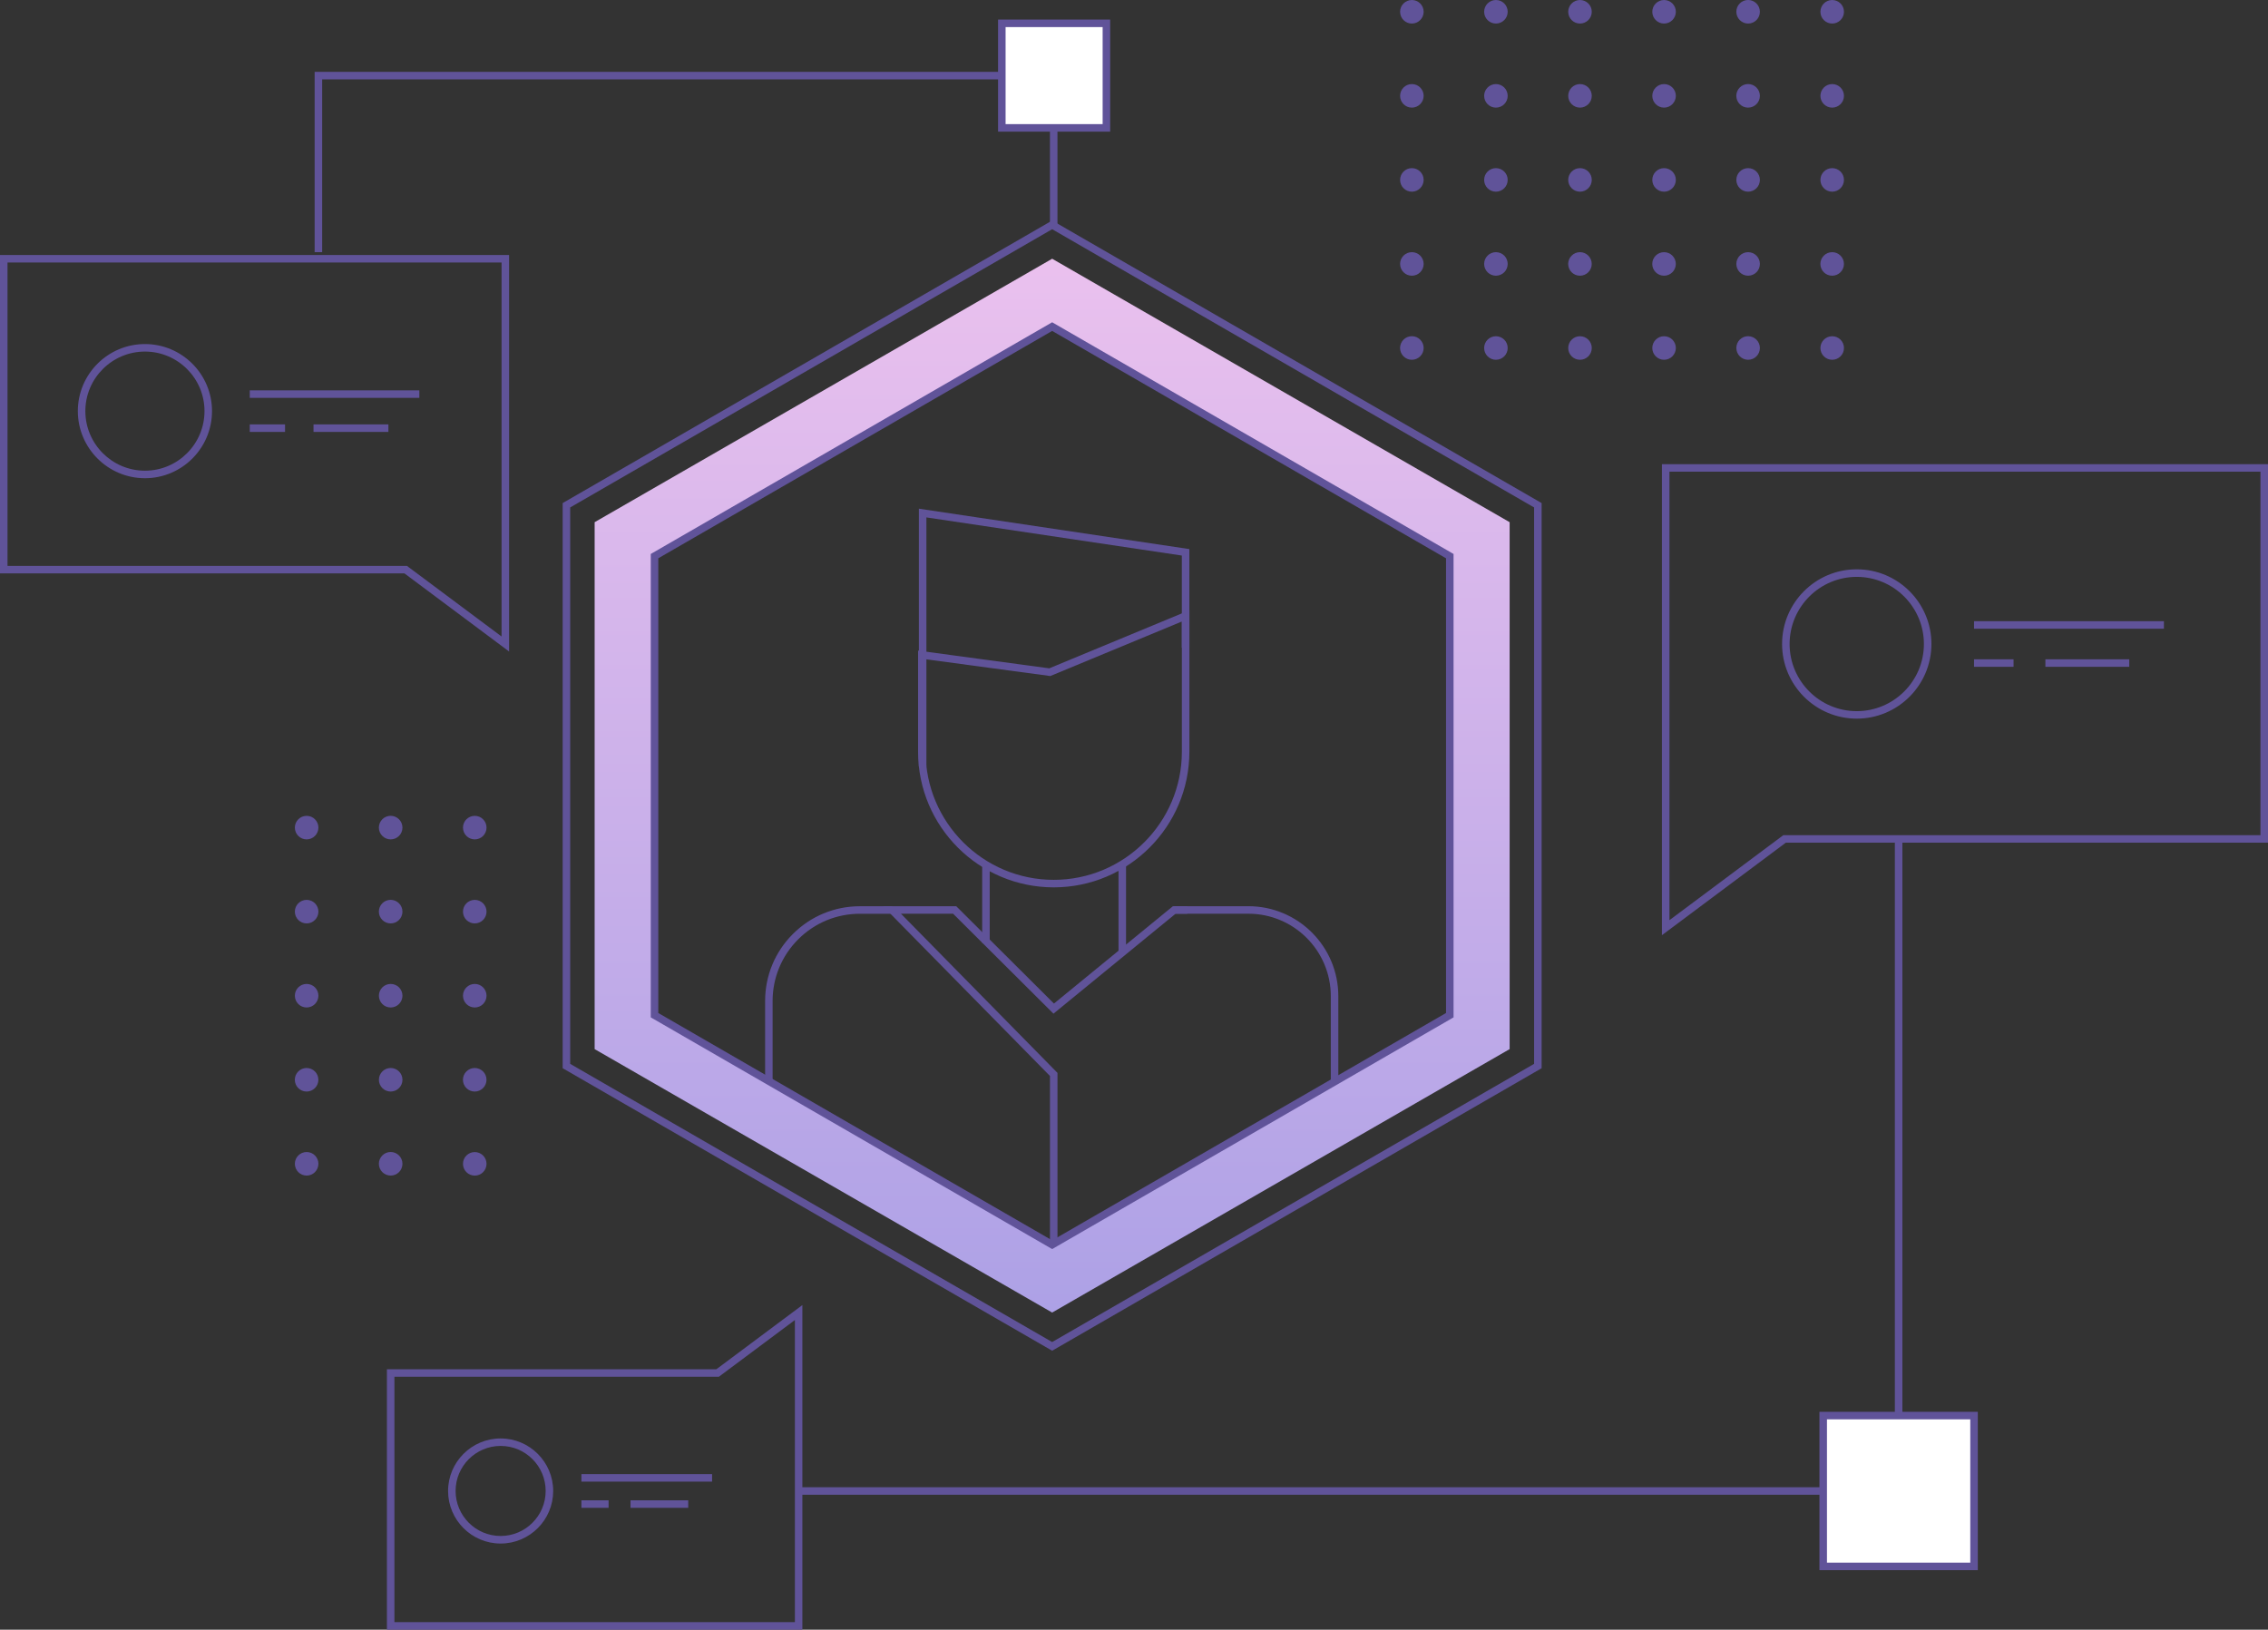
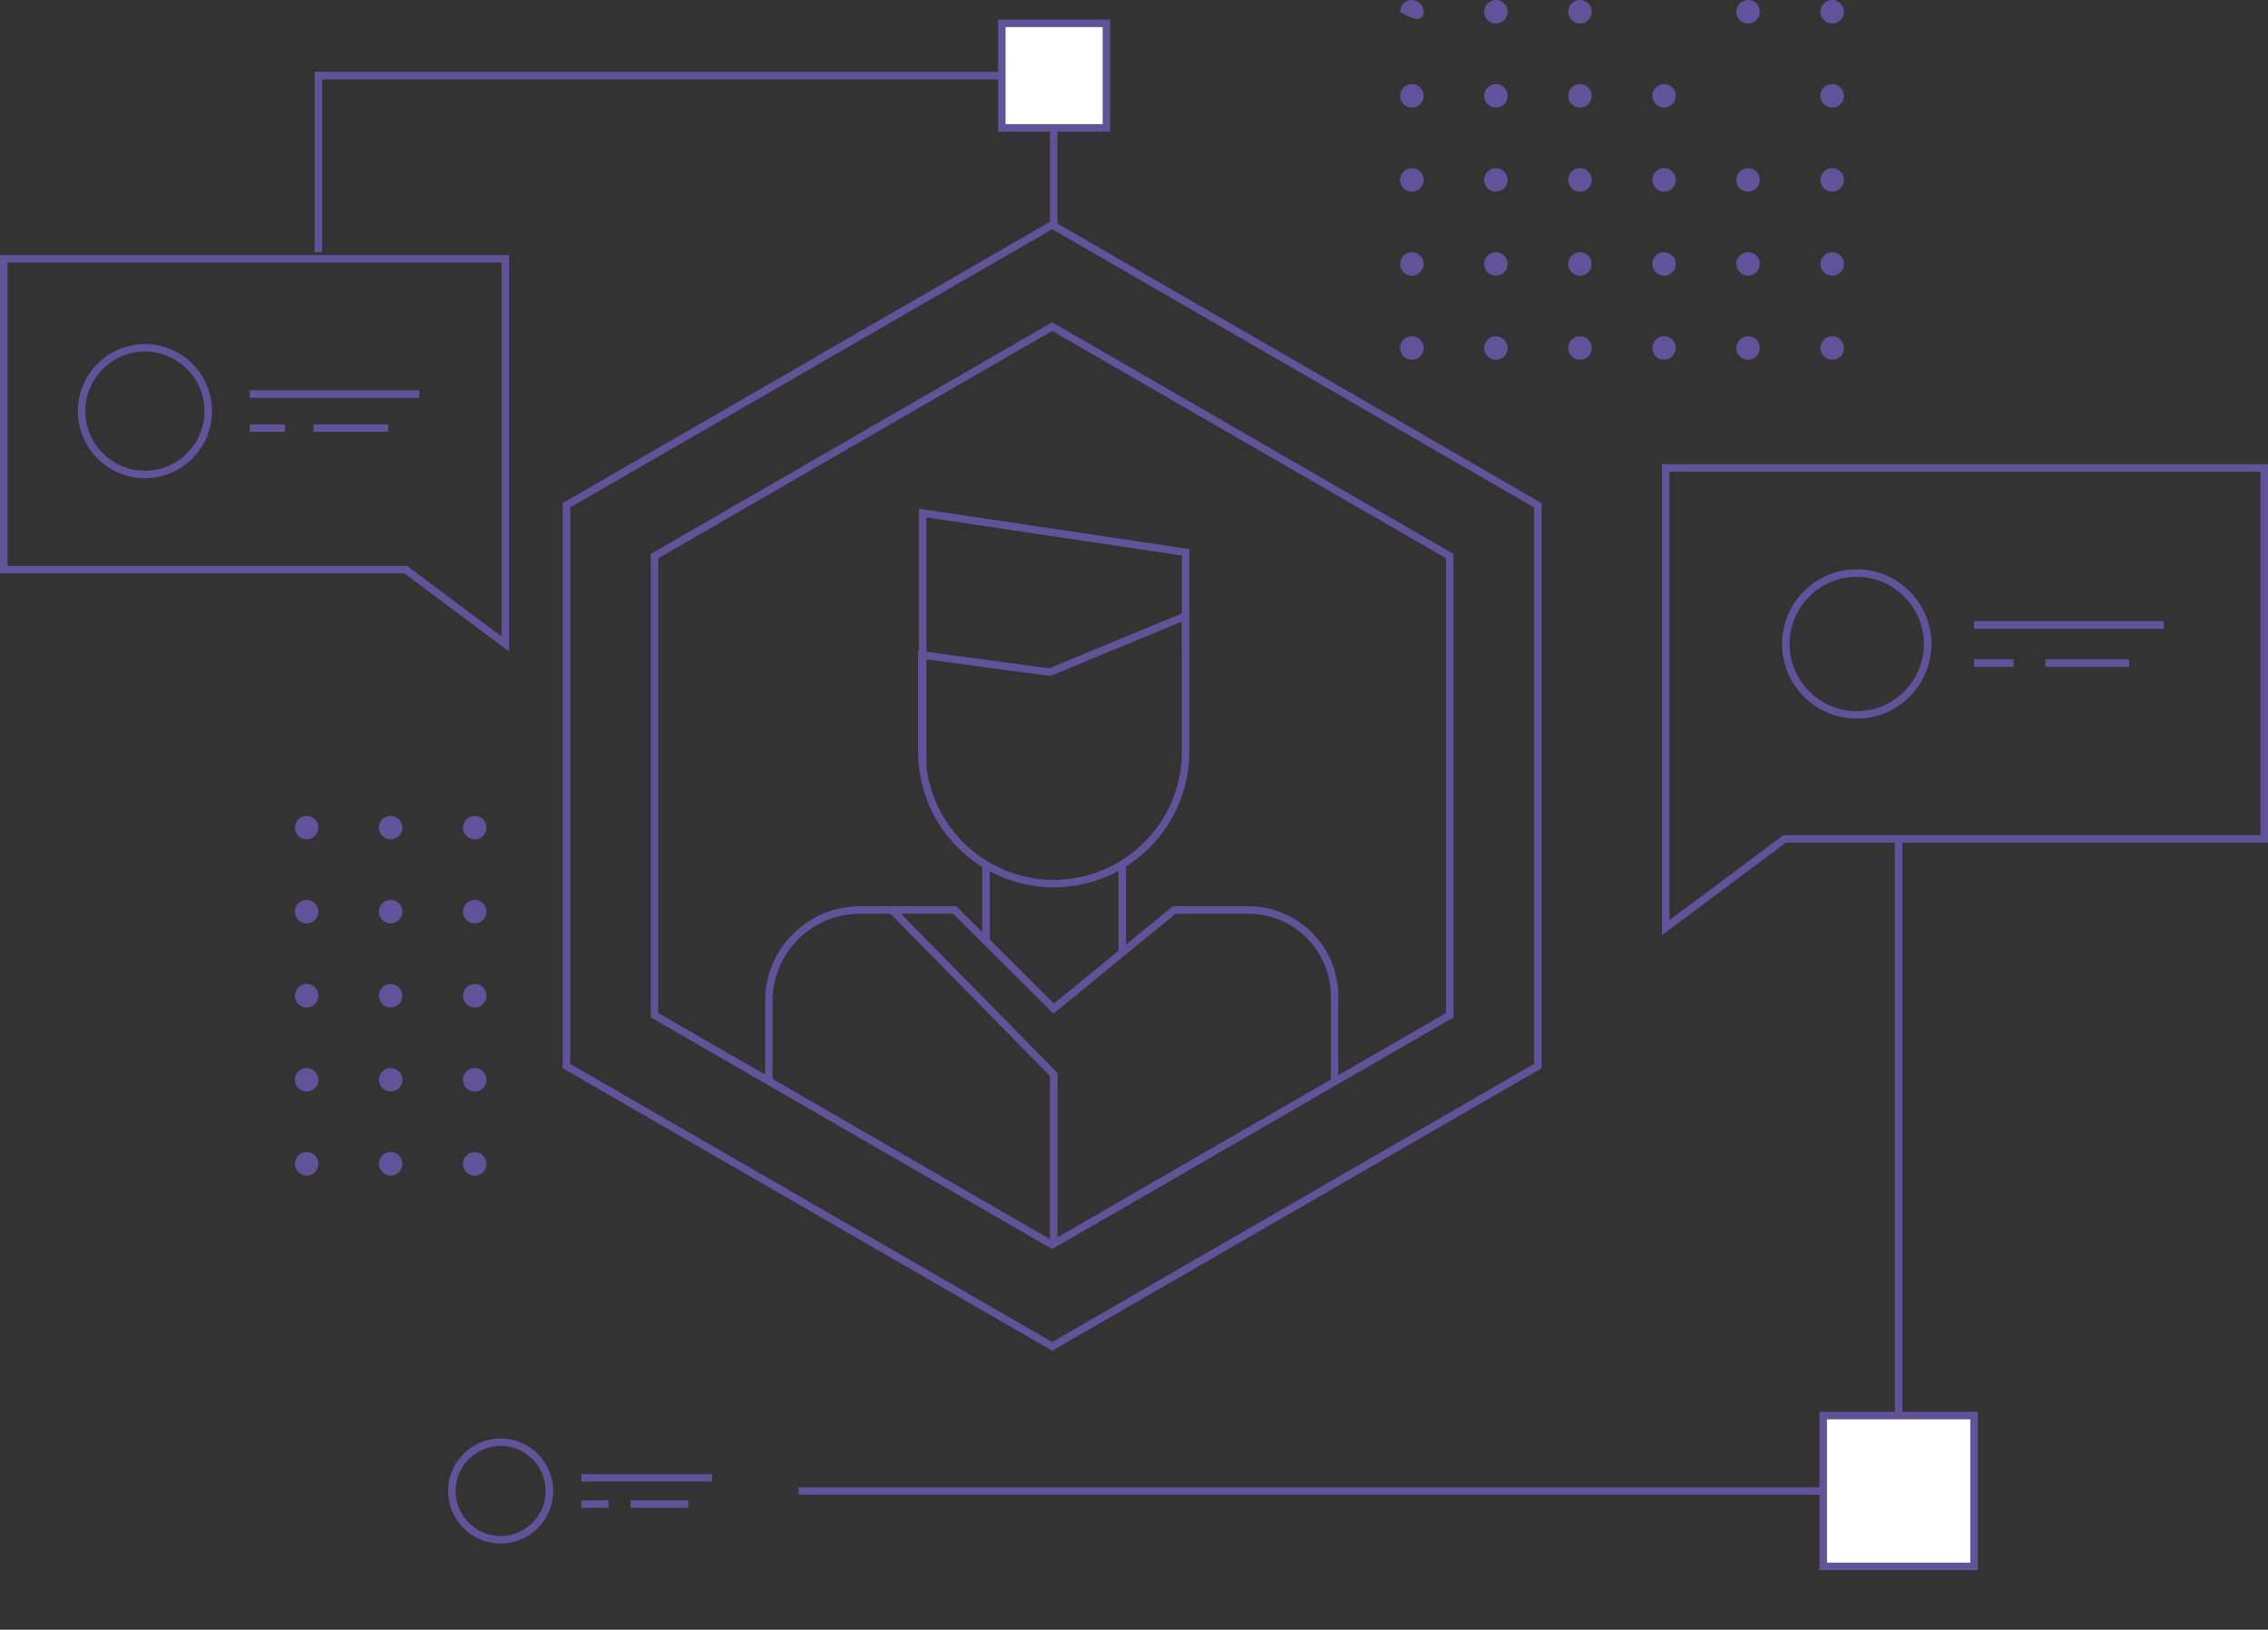
<svg xmlns="http://www.w3.org/2000/svg" version="1.1" id="Layer_1" x="0px" y="0px" viewBox="0 0 602.89 433.27" style="enable-background:new 0 0 602.89 433.27;" xml:space="preserve">
  <rect x="0" y="0" width="602.89" height="433.27" fill="#333333" stroke="none" />
  <style type="text/css">
	.st0{fill:#605399;}
	.st1{fill:#FFFFFF;stroke:#605399;stroke-width:2;stroke-miterlimit:10;}
	.st2{fill:url(#Exclusion_1_00000147178286392994398260000006230466818538269880_);}
</style>
  <g>
    <g id="Group_106_00000103943176503047770520000002884731446649823141_" transform="translate(9.814 -116.999)">
      <g id="Group_83_00000003106244941517140080000015163496505312595331_" transform="translate(-3463.962 -995.889)">
        <circle id="Ellipse_56_00000000918232546547926970000016456266793505906073_" class="st0" cx="3941.19" cy="1116.02" r="3.13" />
        <circle id="Ellipse_57_00000053546109563506743360000002584269146785694608_" class="st0" cx="3941.19" cy="1138.37" r="3.13" />
        <path id="Path_1773_00000149377841038416328730000013557645739394116768_" class="st0" d="M3944.32,1160.72     c0-1.73-1.4-3.13-3.13-3.13c-1.73,0-3.13,1.4-3.13,3.13c0,1.73,1.4,3.13,3.13,3.13     C3942.92,1163.85,3944.32,1162.44,3944.32,1160.72z" />
        <path id="Path_1774_00000092442691117656020180000016937506216824829363_" class="st0" d="M3938.05,1183.06     c0,1.73,1.4,3.13,3.13,3.13c1.73,0,3.13-1.4,3.13-3.13c0-1.73-1.4-3.13-3.13-3.13     C3939.46,1179.93,3938.05,1181.33,3938.05,1183.06z" />
        <circle id="Ellipse_58_00000013914375454609857350000006617561185503895936_" class="st0" cx="3941.19" cy="1205.41" r="3.13" />
        <path id="Path_1778_00000047755459439806314160000016836329808722264457_" class="st0" d="M3921.97,1116.02     c0-1.73-1.4-3.13-3.13-3.14c-1.73,0-3.13,1.4-3.13,3.13c0,1.73,1.4,3.13,3.13,3.14c0,0,0,0,0,0     C3920.57,1119.15,3921.97,1117.75,3921.97,1116.02z" />
-         <path id="Path_1779_00000121248259954924685950000000851861588664487342_" class="st0" d="M3921.97,1138.37     c0-1.73-1.4-3.13-3.13-3.14c-1.73,0-3.13,1.4-3.14,3.13c0,1.73,1.4,3.14,3.13,3.14c0,0,0,0,0,0     C3920.57,1141.5,3921.97,1140.1,3921.97,1138.37z" />
        <path id="Path_1780_00000085228458302575968270000007149042019740993718_" class="st0" d="M3921.97,1160.72     c0-1.73-1.4-3.13-3.13-3.13c-1.73,0-3.13,1.4-3.13,3.13c0,1.73,1.4,3.13,3.13,3.13c0,0,0,0,0,0     C3920.57,1163.85,3921.97,1162.44,3921.97,1160.72z" />
        <path id="Path_1781_00000134928459635025980820000001779129071963789247_" class="st0" d="M3915.71,1183.06     c0,1.73,1.4,3.13,3.13,3.13c1.73,0,3.13-1.4,3.13-3.13c0-1.73-1.4-3.13-3.13-3.13     C3917.11,1179.93,3915.71,1181.33,3915.71,1183.06z" />
        <path id="Path_1782_00000146481555008229013490000006575074206016331950_" class="st0" d="M3921.97,1205.41     c0-1.73-1.4-3.13-3.13-3.14c-1.73,0-3.13,1.4-3.13,3.13c0,1.73,1.4,3.13,3.13,3.14c0,0,0,0,0,0     C3920.57,1208.54,3921.97,1207.14,3921.97,1205.41z" />
-         <path id="Path_1787_00000142173256441373762340000009523162431606190269_" class="st0" d="M3899.63,1116.02     c0-1.73-1.4-3.13-3.13-3.13c-1.73,0-3.13,1.4-3.13,3.13c0,1.73,1.4,3.13,3.13,3.13     C3898.22,1119.15,3899.62,1117.75,3899.63,1116.02z" />
        <path id="Path_1788_00000174579963178605630190000017548374043862434443_" class="st0" d="M3899.63,1138.37     c0-1.73-1.4-3.13-3.13-3.13c-1.73,0-3.13,1.4-3.13,3.13c0,1.73,1.4,3.13,3.13,3.13     C3898.22,1141.5,3899.62,1140.1,3899.63,1138.37z" />
        <path id="Path_1789_00000119076722943288183940000005645255458356808363_" class="st0" d="M3899.63,1160.72     c0-1.73-1.4-3.13-3.13-3.13c-1.73,0-3.13,1.4-3.13,3.13c0,1.73,1.4,3.13,3.13,3.13     C3898.22,1163.85,3899.62,1162.45,3899.63,1160.72z" />
        <path id="Path_1790_00000141430122880297345480000010958417330949163193_" class="st0" d="M3893.36,1183.06     c0,1.73,1.4,3.13,3.13,3.13c1.73,0,3.13-1.4,3.13-3.13c0-1.73-1.4-3.13-3.13-3.13l0,0     C3894.76,1179.93,3893.36,1181.33,3893.36,1183.06z" />
        <path id="Path_1791_00000075859482616988600750000015792932640768443582_" class="st0" d="M3899.63,1205.41     c0-1.73-1.4-3.13-3.13-3.13c-1.73,0-3.13,1.4-3.13,3.13c0,1.73,1.4,3.13,3.13,3.13     C3898.22,1208.54,3899.62,1207.14,3899.63,1205.41z" />
        <circle id="Ellipse_60_00000163053207738072586490000007566133560310957991_" class="st0" cx="3874.15" cy="1116.02" r="3.13" />
        <circle id="Ellipse_61_00000159449032125426289760000006673853007512101248_" class="st0" cx="3874.15" cy="1138.37" r="3.13" />
        <path id="Path_1796_00000088110805564179571270000007781537049632988605_" class="st0" d="M3877.28,1160.72     c0-1.73-1.4-3.13-3.13-3.13c-1.73,0-3.13,1.4-3.13,3.13c0,1.73,1.4,3.13,3.13,3.13     C3875.88,1163.85,3877.28,1162.44,3877.28,1160.72z" />
        <path id="Path_1797_00000010279577145866718970000012705236057275271601_" class="st0" d="M3871.01,1183.06     c0,1.73,1.4,3.13,3.13,3.13c1.73,0,3.13-1.4,3.13-3.13c0-1.73-1.4-3.13-3.13-3.13     C3872.42,1179.93,3871.02,1181.33,3871.01,1183.06z" />
        <circle id="Ellipse_62_00000019655511313141076860000010867658934513884314_" class="st0" cx="3874.15" cy="1205.41" r="3.13" />
        <circle id="Ellipse_64_00000099633837334826538000000010402673988153915575_" class="st0" cx="3851.8" cy="1116.02" r="3.13" />
        <circle id="Ellipse_65_00000160180699118605697540000014541858803110439322_" class="st0" cx="3851.8" cy="1138.37" r="3.13" />
        <path id="Path_1801_00000136369602623430934730000012274354748053721789_" class="st0" d="M3854.93,1160.72     c0-1.73-1.4-3.13-3.13-3.13c-1.73,0-3.13,1.4-3.13,3.13c0,1.73,1.4,3.13,3.13,3.13     C3853.53,1163.85,3854.93,1162.44,3854.93,1160.72z" />
        <path id="Path_1802_00000147184886943573484610000001638817639907326887_" class="st0" d="M3848.67,1183.06     c0,1.73,1.4,3.13,3.13,3.13c1.73,0,3.13-1.4,3.13-3.13c0-1.73-1.4-3.13-3.13-3.13     C3850.07,1179.93,3848.67,1181.33,3848.67,1183.06z" />
        <circle id="Ellipse_66_00000141418998812868547930000002008729209497023892_" class="st0" cx="3851.8" cy="1205.41" r="3.13" />
-         <path id="Path_1806_00000080173977217044865900000009824146109773595835_" class="st0" d="M3832.59,1116.02     c0-1.73-1.4-3.13-3.13-3.13c-1.73,0-3.13,1.4-3.13,3.13c0,1.73,1.4,3.13,3.13,3.13     C3831.18,1119.15,3832.58,1117.75,3832.59,1116.02z" />
+         <path id="Path_1806_00000080173977217044865900000009824146109773595835_" class="st0" d="M3832.59,1116.02     c0-1.73-1.4-3.13-3.13-3.13c-1.73,0-3.13,1.4-3.13,3.13C3831.18,1119.15,3832.58,1117.75,3832.59,1116.02z" />
        <path id="Path_1807_00000174560779159510203780000011330972345004073910_" class="st0" d="M3832.59,1138.37     c0-1.73-1.4-3.13-3.13-3.13c-1.73,0-3.13,1.4-3.13,3.13c0,1.73,1.4,3.13,3.13,3.13     C3831.18,1141.5,3832.58,1140.1,3832.59,1138.37z" />
        <path id="Path_1808_00000060008206113967486940000003880254944628309158_" class="st0" d="M3832.59,1160.72     c0-1.73-1.4-3.13-3.13-3.13c-1.73,0-3.13,1.4-3.13,3.13c0,1.73,1.4,3.13,3.13,3.13     C3831.18,1163.85,3832.58,1162.45,3832.59,1160.72z" />
        <path id="Path_1809_00000074416547430868392150000004714574229269646980_" class="st0" d="M3832.59,1183.06L3832.59,1183.06     c0-1.73-1.4-3.13-3.13-3.13c-1.73,0-3.13,1.4-3.13,3.13c0,1.73,1.4,3.13,3.13,3.13     C3831.18,1186.2,3832.59,1184.79,3832.59,1183.06L3832.59,1183.06z" />
        <path id="Path_1810_00000101808446007745505360000013727953486981982353_" class="st0" d="M3832.59,1205.41     c0-1.73-1.4-3.14-3.13-3.14c-1.73,0-3.14,1.4-3.14,3.13c0,1.73,1.4,3.14,3.13,3.14c0.83,0,1.63-0.33,2.22-0.92     C3832.26,1207.04,3832.59,1206.24,3832.59,1205.41z" />
      </g>
    </g>
    <g id="Group_106_00000036228390211590886220000015234882132238162828_" transform="translate(9.814 -116.999)">
      <g id="Group_83_00000127028540070554443310000014605865151153144485_" transform="translate(-3463.962 -995.889)">
        <circle id="Ellipse_56_00000066505759404586644840000001790028995800141743_" class="st0" cx="3580.35" cy="1332.92" r="3.13" />
        <circle id="Ellipse_57_00000157287786511024956020000005246819523530651036_" class="st0" cx="3580.35" cy="1355.26" r="3.13" />
        <path id="Path_1773_00000065073241683253102740000012797356702686591411_" class="st0" d="M3583.48,1377.61     c0-1.73-1.4-3.13-3.13-3.13c-1.73,0-3.13,1.4-3.13,3.13c0,1.73,1.4,3.13,3.13,3.13     C3582.08,1380.74,3583.48,1379.34,3583.48,1377.61z" />
        <path id="Path_1774_00000094608556016253578200000002455663458995024003_" class="st0" d="M3577.21,1399.96     c0,1.73,1.4,3.13,3.13,3.13c1.73,0,3.13-1.4,3.13-3.13c0-1.73-1.4-3.13-3.13-3.13     C3578.62,1396.83,3577.21,1398.23,3577.21,1399.96z" />
        <circle id="Ellipse_58_00000031196532436121859780000008822681156729229969_" class="st0" cx="3580.35" cy="1422.31" r="3.13" />
        <path id="Path_1778_00000163046438903759958450000003328483541148420238_" class="st0" d="M3561.13,1332.92     c0-1.73-1.4-3.13-3.13-3.14c-1.73,0-3.13,1.4-3.14,3.13c0,1.73,1.4,3.13,3.13,3.14c0,0,0,0,0,0     C3559.73,1336.05,3561.13,1334.65,3561.13,1332.92z" />
        <path id="Path_1779_00000119087125742173468130000005166273430929683616_" class="st0" d="M3561.13,1355.26     c0-1.73-1.4-3.13-3.13-3.14c-1.73,0-3.14,1.4-3.14,3.13c0,1.73,1.4,3.14,3.13,3.14c0,0,0,0,0,0     C3559.73,1358.39,3561.13,1356.99,3561.13,1355.26z" />
        <path id="Path_1780_00000088105056605288966320000006034607990977539239_" class="st0" d="M3561.13,1377.61     c0-1.73-1.4-3.13-3.13-3.13c-1.73,0-3.13,1.4-3.13,3.13c0,1.73,1.4,3.13,3.13,3.13c0,0,0,0,0,0     C3559.73,1380.74,3561.13,1379.34,3561.13,1377.61z" />
        <path id="Path_1781_00000039129717260158531490000008321154315730001046_" class="st0" d="M3554.87,1399.96     c0,1.73,1.4,3.13,3.13,3.13c1.73,0,3.13-1.4,3.13-3.13c0-1.73-1.4-3.13-3.13-3.13     C3556.27,1396.83,3554.87,1398.23,3554.87,1399.96z" />
        <path id="Path_1782_00000133524500065574531260000006011374017999931794_" class="st0" d="M3561.13,1422.3     c0-1.73-1.4-3.13-3.13-3.14c-1.73,0-3.13,1.4-3.14,3.13c0,1.73,1.4,3.13,3.13,3.14c0,0,0,0,0,0     C3559.73,1425.44,3561.13,1424.03,3561.13,1422.3z" />
        <path id="Path_1787_00000081611111498807540610000018015679179593322898_" class="st0" d="M3538.79,1332.92     c0-1.73-1.4-3.13-3.13-3.13c-1.73,0-3.13,1.4-3.13,3.13c0,1.73,1.4,3.13,3.13,3.13     C3537.38,1336.05,3538.78,1334.65,3538.79,1332.92z" />
        <path id="Path_1788_00000181803294476744791350000001756273095966921872_" class="st0" d="M3538.79,1355.26     c0-1.73-1.4-3.13-3.13-3.13c-1.73,0-3.13,1.4-3.13,3.13c0,1.73,1.4,3.13,3.13,3.13     C3537.38,1358.39,3538.78,1356.99,3538.79,1355.26z" />
        <path id="Path_1789_00000111874496703047879050000016590325422965269428_" class="st0" d="M3538.79,1377.61     c0-1.73-1.4-3.13-3.13-3.13c-1.73,0-3.13,1.4-3.13,3.13c0,1.73,1.4,3.13,3.13,3.13     C3537.38,1380.74,3538.78,1379.34,3538.79,1377.61z" />
        <path id="Path_1790_00000121992329959040143040000006167325061045916595_" class="st0" d="M3532.52,1399.96     c0,1.73,1.4,3.13,3.13,3.13c1.73,0,3.13-1.4,3.13-3.13c0-1.73-1.4-3.13-3.13-3.13l0,0     C3533.92,1396.83,3532.52,1398.23,3532.52,1399.96z" />
        <path id="Path_1791_00000147180867757431184170000011187814875124684732_" class="st0" d="M3538.79,1422.3     c0-1.73-1.4-3.13-3.13-3.13c-1.73,0-3.13,1.4-3.13,3.13c0,1.73,1.4,3.13,3.13,3.13     C3537.38,1425.44,3538.78,1424.03,3538.79,1422.3z" />
      </g>
    </g>
    <g>
      <polygon class="st0" points="505.7,397.4 212.3,397.4 212.3,395.4 503.7,395.4 503.7,223.16 505.7,223.16   " />
    </g>
    <g>
      <polygon class="st0" points="85.64,67.04 83.64,67.04 83.64,19.1 281.1,19.1 281.1,59.79 279.1,59.79 279.1,21.1 85.64,21.1   " />
    </g>
    <g>
      <g>
        <path class="st0" d="M38.53,127.14c-9.83,0-17.84-8-17.84-17.84s8-17.83,17.84-17.83c9.83,0,17.83,8,17.83,17.83     S48.37,127.14,38.53,127.14z M38.53,93.47c-8.73,0-15.84,7.1-15.84,15.83c0,8.73,7.1,15.84,15.84,15.84     c8.73,0,15.83-7.1,15.83-15.84C54.37,100.58,47.26,93.47,38.53,93.47z" />
      </g>
      <g>
        <g>
          <rect x="66.39" y="103.78" class="st0" width="45.08" height="2" />
        </g>
        <g>
          <rect x="66.39" y="112.83" class="st0" width="9.38" height="2" />
        </g>
        <g>
          <rect x="83.34" y="112.83" class="st0" width="19.91" height="2" />
        </g>
      </g>
    </g>
    <g>
      <g>
        <path class="st0" d="M133.08,410.37c-7.71,0-13.97-6.27-13.97-13.97s6.27-13.97,13.97-13.97c7.7,0,13.97,6.27,13.97,13.97     S140.79,410.37,133.08,410.37z M133.08,384.42c-6.6,0-11.97,5.37-11.97,11.97s5.37,11.97,11.97,11.97     c6.6,0,11.97-5.37,11.97-11.97S139.69,384.42,133.08,384.42z" />
      </g>
      <g>
        <g>
          <rect x="154.55" y="391.91" class="st0" width="34.74" height="2" />
        </g>
        <g>
          <rect x="154.55" y="398.88" class="st0" width="7.23" height="2" />
        </g>
        <g>
          <rect x="167.61" y="398.88" class="st0" width="15.34" height="2" />
        </g>
      </g>
    </g>
    <g>
      <g>
        <path class="st0" d="M493.57,191.06c-10.94,0-19.85-8.9-19.85-19.85s8.9-19.85,19.85-19.85s19.85,8.9,19.85,19.85     S504.51,191.06,493.57,191.06z M493.57,153.37c-9.84,0-17.85,8.01-17.85,17.85s8.01,17.85,17.85,17.85s17.85-8.01,17.85-17.85     S503.41,153.37,493.57,153.37z" />
      </g>
      <g>
        <g>
          <rect x="524.75" y="165.15" class="st0" width="50.47" height="2" />
        </g>
        <g>
          <rect x="524.75" y="175.28" class="st0" width="10.5" height="2" />
        </g>
        <g>
          <rect x="543.72" y="175.28" class="st0" width="22.29" height="2" />
        </g>
      </g>
    </g>
    <rect x="484.65" y="376.35" class="st1" width="40.1" height="40.1" />
    <rect x="266.31" y="6.2" class="st1" width="27.8" height="27.8" />
    <linearGradient id="Exclusion_1_00000094588542043850130600000017636819202225937796_" gradientUnits="userSpaceOnUse" x1="-1121.472" y1="780.725" x2="-1121.472" y2="779.725" gradientTransform="matrix(243.23 0 0 -280.179 273055.25 218811.547)">
      <stop offset="0" style="stop-color:#EBC1EE" />
      <stop offset="1" style="stop-color:#ADA1E6" />
    </linearGradient>
-     <path id="Exclusion_1_00000072982545829315719930000003252403079866054837_" style="fill:url(#Exclusion_1_00000094588542043850130600000017636819202225937796_);" d="   M279.69,348.96L279.69,348.96l-121.62-70.04V138.83l121.62-70.04l121.61,70.04v140.09L279.69,348.96z M279.69,86.22L279.69,86.22   l-106.48,61.33V270.2l106.48,61.33l106.48-61.33V147.55C386.17,147.55,279.69,86.22,279.69,86.22z" />
    <g id="Path_1854_00000028320507692173975970000006288765574872911285_">
      <path class="st0" d="M279.69,359.11L149.57,284V133.75l0.5-0.29l129.62-74.83l130.11,75.12V284l-0.5,0.29L279.69,359.11z     M151.57,282.84l128.12,73.96l128.11-73.96V134.91L279.69,60.94l-128.12,73.97V282.84z" />
    </g>
    <g id="Group_105_00000154414004065170547880000011785079511011435660_" transform="translate(-190.113 -236.374)">
      <g id="Path_1860_00000160168375672212880920000005126858292554544037_">
        <path class="st0" d="M470.22,472.29c-19.88,0-36.06-16.17-36.06-36.06v-26.88l34.87,4.71l37.25-15.44v37.61     C506.27,456.12,490.1,472.29,470.22,472.29z M436.16,411.64v24.59c0,18.78,15.28,34.06,34.06,34.06     c18.78,0,34.06-15.28,34.06-34.06v-34.62l-34.98,14.5l-0.27-0.04L436.16,411.64z" />
      </g>
      <g id="Path_1862_00000045602766511972218710000015586045345314284416_">
        <path class="st0" d="M395.5,523.89h-2v-21.38c0-6.73,2.62-13.06,7.38-17.82c4.76-4.76,11.09-7.38,17.82-7.38c0,0,0,0,0,0h8.52v2     h-8.52c0,0,0,0,0,0c-6.2,0-12.02,2.41-16.41,6.8c-4.38,4.38-6.8,10.21-6.8,16.41V523.89z" />
      </g>
      <g id="Path_1863_00000015342487296153176370000016311866352301825437_">
        <path class="st0" d="M545.87,524.37h-2V501.2c0-12.08-9.82-21.9-21.9-21.9h-19.72v-2h19.72c13.18,0,23.9,10.72,23.9,23.9V524.37z     " />
      </g>
      <g id="Path_1865_00000168806305417586550490000011813818189732456858_">
        <polygon class="st0" points="471.22,567.08 469.22,567.08 469.22,522.44 424.84,477.3 444.3,477.3 470.28,503.18 501.9,477.3      505.72,477.3 505.72,479.3 502.61,479.3 470.15,505.87 443.47,479.3 429.61,479.3 471.22,521.62    " />
      </g>
    </g>
    <g id="Path_1866_00000055677023010181452520000006903029356908449432_">
      <path class="st0" d="M279.69,332.08l-106.7-61.6v-123.2l0.5-0.29l106.2-61.31l106.7,61.6v123.2l-0.5,0.29L279.69,332.08z     M174.99,269.32l104.7,60.45l104.7-60.45V148.43l-104.7-60.45l-104.7,60.45V269.32z" />
    </g>
    <g>
      <polygon class="st0" points="246.26,203.75 244.26,203.75 244.26,135.24 316.16,145.98 316.16,172.18 314.16,172.18 314.16,147.7     246.26,137.56   " />
    </g>
    <g>
      <g>
        <rect x="261.09" y="230.18" class="st0" width="2" height="20.47" />
      </g>
      <g>
        <rect x="297.33" y="230.18" class="st0" width="2" height="23.05" />
      </g>
    </g>
    <g>
      <path class="st0" d="M441.78,248.63V123.4h161.11v100.64H474.71L441.78,248.63z M443.78,125.4v119.24l30.27-22.6h126.84V125.4    H443.78z" />
    </g>
    <g>
      <path class="st0" d="M135.33,173.21l-27.81-20.76H0V67.79h135.33V173.21z M2,150.45h106.18l25.15,18.77V69.79H2V150.45z" />
    </g>
    <g>
-       <path class="st0" d="M213.3,433.27H102.85v-69.23h87.57l22.87-17.07V433.27z M104.85,431.27H211.3v-80.32l-20.21,15.08h-86.24    V431.27z" />
-     </g>
+       </g>
  </g>
</svg>